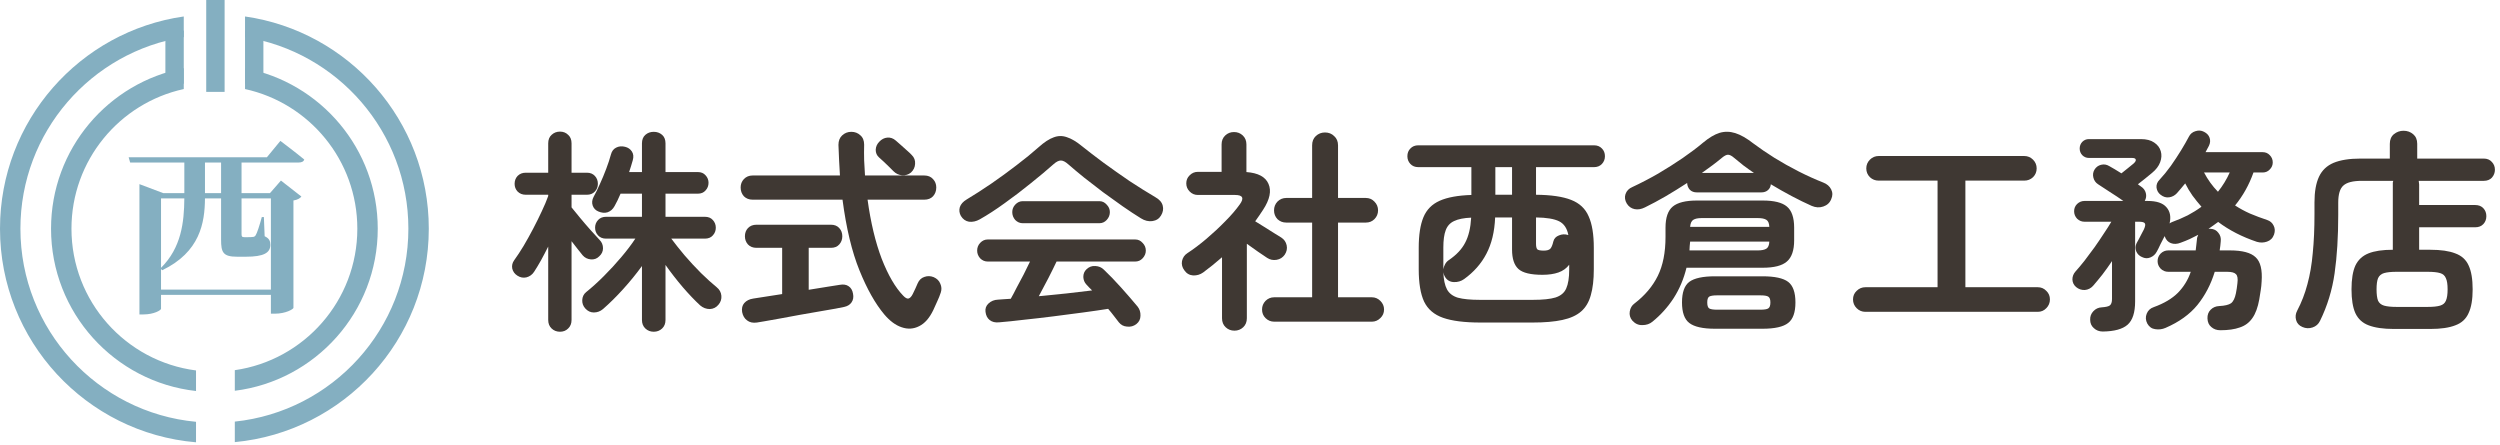
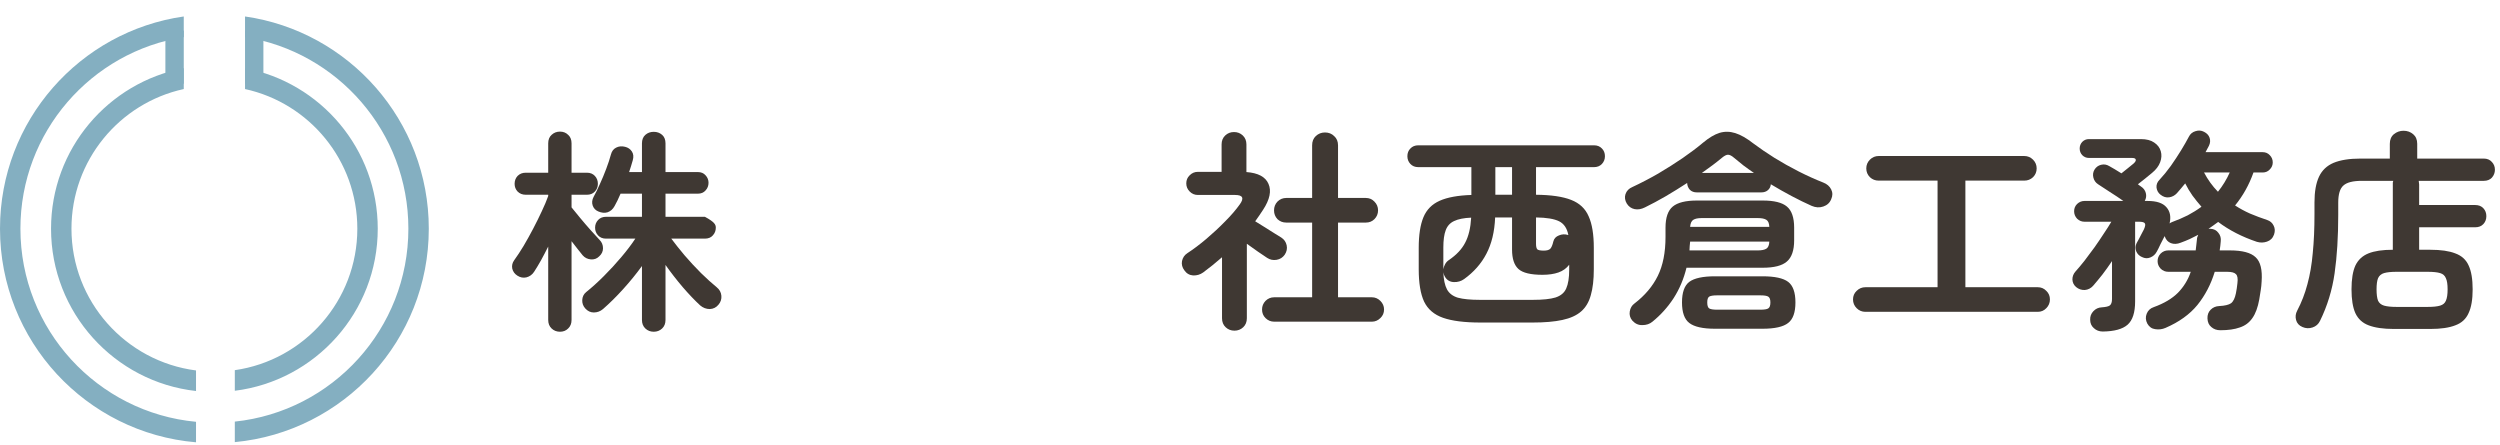
<svg xmlns="http://www.w3.org/2000/svg" width="292" height="52" viewBox="0 0 292 52" fill="none">
  <path d="M279.606 38.422C278.373 38.422 277.39 38.28 276.656 37.997C275.94 37.73 275.423 37.255 275.106 36.572C274.806 35.905 274.656 34.98 274.656 33.797C274.656 32.614 274.806 31.689 275.106 31.022C275.423 30.355 275.931 29.88 276.631 29.597C277.331 29.314 278.281 29.172 279.481 29.172V21.547C279.481 21.464 279.481 21.389 279.481 21.322C279.498 21.255 279.515 21.189 279.531 21.122H275.856C274.823 21.122 274.106 21.305 273.706 21.672C273.306 22.022 273.106 22.689 273.106 23.672V25.097C273.106 27.664 272.965 29.939 272.681 31.922C272.398 33.889 271.831 35.739 270.981 37.472C270.798 37.855 270.506 38.114 270.106 38.247C269.706 38.38 269.315 38.364 268.931 38.197C268.531 38.03 268.281 37.755 268.181 37.372C268.081 37.005 268.123 36.647 268.306 36.297C268.823 35.314 269.223 34.28 269.506 33.197C269.806 32.097 270.015 30.88 270.131 29.547C270.265 28.214 270.331 26.714 270.331 25.047V23.647C270.331 22.397 270.506 21.397 270.856 20.647C271.206 19.897 271.773 19.355 272.556 19.022C273.356 18.689 274.406 18.522 275.706 18.522H279.131V16.797C279.131 16.314 279.29 15.939 279.606 15.672C279.94 15.405 280.315 15.272 280.731 15.272C281.165 15.272 281.54 15.405 281.856 15.672C282.173 15.939 282.331 16.314 282.331 16.797V18.522H290.106C290.506 18.522 290.823 18.655 291.056 18.922C291.29 19.172 291.406 19.472 291.406 19.822C291.406 20.172 291.29 20.48 291.056 20.747C290.823 20.997 290.506 21.122 290.106 21.122H282.506C282.523 21.189 282.531 21.255 282.531 21.322C282.548 21.389 282.556 21.464 282.556 21.547V23.947H289.106C289.506 23.947 289.823 24.072 290.056 24.322C290.29 24.572 290.406 24.88 290.406 25.247C290.406 25.614 290.29 25.922 290.056 26.172C289.823 26.422 289.506 26.547 289.106 26.547H282.556V29.172H283.856C285.09 29.172 286.065 29.314 286.781 29.597C287.515 29.864 288.031 30.33 288.331 30.997C288.648 31.664 288.806 32.597 288.806 33.797C288.806 34.98 288.648 35.905 288.331 36.572C288.031 37.255 287.515 37.73 286.781 37.997C286.065 38.28 285.09 38.422 283.856 38.422H279.606ZM279.906 35.847H283.556C284.19 35.847 284.673 35.797 285.006 35.697C285.34 35.597 285.565 35.405 285.681 35.122C285.815 34.822 285.881 34.38 285.881 33.797C285.881 33.214 285.815 32.78 285.681 32.497C285.565 32.197 285.34 31.997 285.006 31.897C284.673 31.797 284.19 31.747 283.556 31.747H279.906C279.29 31.747 278.806 31.797 278.456 31.897C278.123 31.997 277.89 32.197 277.756 32.497C277.64 32.78 277.581 33.214 277.581 33.797C277.581 34.38 277.64 34.822 277.756 35.122C277.89 35.405 278.123 35.597 278.456 35.697C278.806 35.797 279.29 35.847 279.906 35.847Z" fill="#3F3833" />
  <path d="M245.607 38.722C245.19 38.722 244.84 38.589 244.557 38.322C244.273 38.072 244.132 37.747 244.132 37.347C244.115 36.964 244.24 36.63 244.507 36.347C244.773 36.064 245.098 35.914 245.482 35.897C245.965 35.864 246.282 35.789 246.432 35.672C246.598 35.539 246.682 35.289 246.682 34.922V30.497C246.315 31.047 245.94 31.572 245.557 32.072C245.173 32.555 244.815 32.989 244.482 33.372C244.215 33.672 243.89 33.839 243.507 33.872C243.123 33.889 242.782 33.772 242.482 33.522C242.215 33.289 242.073 32.997 242.057 32.647C242.057 32.297 242.173 31.989 242.407 31.722C242.723 31.372 243.073 30.955 243.457 30.472C243.84 29.972 244.232 29.447 244.632 28.897C245.032 28.33 245.398 27.789 245.732 27.272C246.082 26.755 246.373 26.297 246.607 25.897H243.457C243.14 25.897 242.857 25.78 242.607 25.547C242.373 25.297 242.257 25.005 242.257 24.672C242.257 24.339 242.373 24.055 242.607 23.822C242.857 23.589 243.14 23.472 243.457 23.472H248.007C247.54 23.139 247.015 22.789 246.432 22.422C245.865 22.039 245.407 21.739 245.057 21.522C244.773 21.339 244.59 21.08 244.507 20.747C244.423 20.414 244.465 20.105 244.632 19.822C244.815 19.522 245.073 19.33 245.407 19.247C245.74 19.164 246.057 19.214 246.357 19.397C246.723 19.597 247.198 19.88 247.782 20.247C247.965 20.097 248.215 19.897 248.532 19.647C248.848 19.38 249.073 19.197 249.207 19.097C249.407 18.914 249.49 18.764 249.457 18.647C249.44 18.514 249.29 18.447 249.007 18.447H243.982C243.682 18.447 243.423 18.339 243.207 18.122C243.007 17.905 242.907 17.647 242.907 17.347C242.907 17.047 243.007 16.789 243.207 16.572C243.423 16.355 243.682 16.247 243.982 16.247H250.057C250.707 16.247 251.223 16.38 251.607 16.647C252.007 16.914 252.265 17.255 252.382 17.672C252.498 18.072 252.473 18.497 252.307 18.947C252.14 19.397 251.823 19.814 251.357 20.197C251.09 20.414 250.815 20.639 250.532 20.872C250.265 21.089 249.99 21.305 249.707 21.522C249.79 21.572 249.857 21.622 249.907 21.672C249.973 21.722 250.032 21.764 250.082 21.797C250.365 21.98 250.548 22.23 250.632 22.547C250.715 22.864 250.673 23.172 250.507 23.472H250.857C251.89 23.472 252.615 23.714 253.032 24.197C253.465 24.68 253.59 25.314 253.407 26.097C253.49 26.03 253.598 25.972 253.732 25.922C254.365 25.689 254.965 25.43 255.532 25.147C256.098 24.847 256.632 24.514 257.132 24.147C256.765 23.73 256.415 23.297 256.082 22.847C255.765 22.397 255.482 21.922 255.232 21.422C255.065 21.622 254.898 21.822 254.732 22.022C254.582 22.205 254.423 22.389 254.257 22.572C254.007 22.839 253.707 22.997 253.357 23.047C253.007 23.097 252.673 22.997 252.357 22.747C252.09 22.547 251.932 22.272 251.882 21.922C251.848 21.572 251.965 21.264 252.232 20.997C252.682 20.514 253.123 19.972 253.557 19.372C253.99 18.755 254.39 18.147 254.757 17.547C255.123 16.947 255.423 16.422 255.657 15.972C255.823 15.639 256.082 15.422 256.432 15.322C256.782 15.205 257.115 15.23 257.432 15.397C257.765 15.564 257.982 15.797 258.082 16.097C258.182 16.397 258.157 16.705 258.007 17.022C257.94 17.139 257.873 17.264 257.807 17.397C257.757 17.514 257.69 17.639 257.607 17.772H264.282C264.615 17.772 264.89 17.889 265.107 18.122C265.34 18.355 265.457 18.639 265.457 18.972C265.457 19.289 265.34 19.564 265.107 19.797C264.89 20.03 264.615 20.147 264.282 20.147H263.207C262.69 21.597 261.973 22.88 261.057 23.997C261.59 24.347 262.173 24.664 262.807 24.947C263.44 25.214 264.107 25.464 264.807 25.697C265.157 25.814 265.407 26.03 265.557 26.347C265.723 26.664 265.74 27.014 265.607 27.397C265.457 27.814 265.182 28.089 264.782 28.222C264.398 28.355 264.007 28.364 263.607 28.247C261.873 27.664 260.365 26.889 259.082 25.922C258.898 26.055 258.715 26.189 258.532 26.322C258.348 26.455 258.157 26.589 257.957 26.722H258.182C258.582 26.739 258.89 26.897 259.107 27.197C259.34 27.48 259.432 27.814 259.382 28.197C259.365 28.364 259.348 28.539 259.332 28.722C259.315 28.889 259.29 29.064 259.257 29.247H260.457C261.907 29.247 262.907 29.514 263.457 30.047C264.023 30.564 264.257 31.514 264.157 32.897C264.14 33.247 264.107 33.572 264.057 33.872C264.023 34.155 263.965 34.522 263.882 34.972C263.715 35.905 263.448 36.63 263.082 37.147C262.715 37.68 262.223 38.047 261.607 38.247C261.007 38.464 260.248 38.572 259.332 38.572C258.915 38.572 258.565 38.447 258.282 38.197C257.998 37.964 257.848 37.63 257.832 37.197C257.815 36.78 257.94 36.439 258.207 36.172C258.473 35.905 258.807 35.764 259.207 35.747C259.857 35.714 260.315 35.605 260.582 35.422C260.848 35.222 261.04 34.83 261.157 34.247C261.19 34.047 261.223 33.855 261.257 33.672C261.29 33.472 261.315 33.272 261.332 33.072C261.398 32.539 261.34 32.189 261.157 32.022C260.99 31.839 260.648 31.747 260.132 31.747H258.682C258.232 33.214 257.557 34.505 256.657 35.622C255.757 36.722 254.515 37.614 252.932 38.297C252.548 38.464 252.148 38.514 251.732 38.447C251.332 38.397 251.023 38.18 250.807 37.797C250.607 37.414 250.582 37.03 250.732 36.647C250.882 36.264 251.157 36.005 251.557 35.872C252.757 35.439 253.698 34.88 254.382 34.197C255.065 33.497 255.565 32.68 255.882 31.747H253.257C252.907 31.747 252.607 31.622 252.357 31.372C252.123 31.122 252.007 30.83 252.007 30.497C252.007 30.164 252.123 29.872 252.357 29.622C252.607 29.372 252.907 29.247 253.257 29.247H256.457C256.49 29.03 256.515 28.814 256.532 28.597C256.565 28.38 256.59 28.155 256.607 27.922C256.607 27.839 256.623 27.755 256.657 27.672C256.69 27.572 256.723 27.489 256.757 27.422C256.44 27.589 256.107 27.755 255.757 27.922C255.423 28.072 255.073 28.214 254.707 28.347C254.29 28.514 253.907 28.53 253.557 28.397C253.223 28.264 252.99 28.014 252.857 27.647L252.832 27.572C252.665 27.889 252.498 28.214 252.332 28.547C252.182 28.88 252.04 29.164 251.907 29.397C251.74 29.714 251.49 29.939 251.157 30.072C250.84 30.205 250.515 30.189 250.182 30.022C249.865 29.889 249.64 29.664 249.507 29.347C249.39 29.014 249.407 28.697 249.557 28.397C249.607 28.314 249.69 28.164 249.807 27.947C249.923 27.714 250.04 27.489 250.157 27.272C250.29 27.039 250.373 26.88 250.407 26.797C250.573 26.43 250.607 26.189 250.507 26.072C250.423 25.955 250.19 25.897 249.807 25.897H249.382V35.197C249.382 36.497 249.09 37.405 248.507 37.922C247.923 38.439 246.957 38.705 245.607 38.722ZM259.057 22.397C259.607 21.714 260.065 20.964 260.432 20.147H257.432C257.865 20.98 258.407 21.73 259.057 22.397Z" fill="#3F3833" />
  <path d="M217.882 36.422C217.482 36.422 217.14 36.28 216.857 35.997C216.573 35.714 216.432 35.372 216.432 34.972C216.432 34.572 216.573 34.239 216.857 33.972C217.14 33.689 217.482 33.547 217.882 33.547H226.307V21.097H219.432C219.032 21.097 218.69 20.964 218.407 20.697C218.123 20.414 217.982 20.072 217.982 19.672C217.982 19.272 218.123 18.93 218.407 18.647C218.69 18.364 219.032 18.222 219.432 18.222H236.432C236.832 18.222 237.173 18.364 237.457 18.647C237.74 18.93 237.882 19.272 237.882 19.672C237.882 20.072 237.74 20.414 237.457 20.697C237.173 20.964 236.832 21.097 236.432 21.097H229.557V33.547H238.007C238.407 33.547 238.74 33.689 239.007 33.972C239.29 34.239 239.432 34.572 239.432 34.972C239.432 35.372 239.29 35.714 239.007 35.997C238.74 36.28 238.407 36.422 238.007 36.422H217.882Z" fill="#3F3833" />
  <path d="M193.007 37.572C192.69 37.839 192.298 37.972 191.832 37.972C191.382 37.989 190.99 37.814 190.657 37.447C190.39 37.13 190.29 36.772 190.357 36.372C190.423 35.972 190.607 35.664 190.907 35.447C192.123 34.514 193.032 33.439 193.632 32.222C194.232 31.005 194.532 29.489 194.532 27.672V26.597C194.532 25.414 194.815 24.589 195.382 24.122C195.948 23.655 196.89 23.422 198.207 23.422H205.882C207.215 23.422 208.157 23.655 208.707 24.122C209.273 24.589 209.557 25.414 209.557 26.597V28.072C209.557 29.239 209.273 30.064 208.707 30.547C208.157 31.03 207.215 31.272 205.882 31.272H196.982C196.665 32.572 196.165 33.755 195.482 34.822C194.798 35.872 193.973 36.789 193.007 37.572ZM192.132 24.222C191.698 24.439 191.29 24.505 190.907 24.422C190.523 24.339 190.223 24.122 190.007 23.772C189.79 23.405 189.74 23.039 189.857 22.672C189.99 22.289 190.257 22.014 190.657 21.847C191.657 21.38 192.665 20.855 193.682 20.272C194.698 19.672 195.657 19.064 196.557 18.447C197.473 17.814 198.257 17.222 198.907 16.672C199.607 16.089 200.248 15.705 200.832 15.522C201.432 15.339 202.048 15.347 202.682 15.547C203.315 15.747 204.015 16.147 204.782 16.747C205.515 17.297 206.332 17.855 207.232 18.422C208.148 18.989 209.098 19.522 210.082 20.022C211.065 20.522 212.023 20.955 212.957 21.322C213.39 21.489 213.698 21.755 213.882 22.122C214.065 22.489 214.065 22.872 213.882 23.272C213.715 23.689 213.407 23.972 212.957 24.122C212.523 24.272 212.073 24.247 211.607 24.047C210.857 23.714 210.073 23.33 209.257 22.897C208.44 22.464 207.632 22.005 206.832 21.522C206.815 21.789 206.707 22.014 206.507 22.197C206.307 22.38 206.04 22.472 205.707 22.472H198.207C197.857 22.472 197.582 22.372 197.382 22.172C197.182 21.955 197.073 21.689 197.057 21.372C196.24 21.905 195.407 22.422 194.557 22.922C193.723 23.405 192.915 23.839 192.132 24.222ZM200.307 38.397C198.89 38.397 197.89 38.172 197.307 37.722C196.74 37.289 196.457 36.489 196.457 35.322C196.457 34.155 196.74 33.355 197.307 32.922C197.89 32.489 198.89 32.272 200.307 32.272H205.857C207.29 32.272 208.29 32.489 208.857 32.922C209.423 33.355 209.707 34.155 209.707 35.322C209.707 36.489 209.423 37.289 208.857 37.722C208.29 38.172 207.29 38.397 205.857 38.397H200.307ZM200.557 36.172H205.607C206.073 36.172 206.382 36.122 206.532 36.022C206.698 35.922 206.782 35.689 206.782 35.322C206.782 34.972 206.698 34.747 206.532 34.647C206.382 34.547 206.073 34.497 205.607 34.497H200.557C200.107 34.497 199.798 34.547 199.632 34.647C199.482 34.747 199.407 34.972 199.407 35.322C199.407 35.689 199.482 35.922 199.632 36.022C199.798 36.122 200.107 36.172 200.557 36.172ZM197.332 29.247H205.332C205.765 29.247 206.09 29.18 206.307 29.047C206.523 28.914 206.64 28.639 206.657 28.222H197.407C197.39 28.389 197.373 28.564 197.357 28.747C197.357 28.914 197.348 29.08 197.332 29.247ZM197.407 26.497H206.657C206.64 26.08 206.523 25.805 206.307 25.672C206.09 25.539 205.765 25.472 205.332 25.472H198.732C198.315 25.472 197.998 25.539 197.782 25.672C197.565 25.805 197.44 26.08 197.407 26.497ZM198.782 20.197H204.857C204.44 19.914 204.032 19.622 203.632 19.322C203.248 19.022 202.89 18.73 202.557 18.447C202.273 18.197 202.032 18.072 201.832 18.072C201.648 18.072 201.415 18.189 201.132 18.422C200.815 18.689 200.457 18.972 200.057 19.272C199.657 19.572 199.232 19.88 198.782 20.197Z" fill="#3F3833" />
  <path d="M172.907 37.672C171.057 37.672 169.607 37.489 168.557 37.122C167.507 36.755 166.765 36.122 166.332 35.222C165.915 34.322 165.707 33.064 165.707 31.447V28.947C165.707 27.447 165.89 26.255 166.257 25.372C166.623 24.489 167.257 23.847 168.157 23.447C169.057 23.047 170.29 22.822 171.857 22.772V19.522H165.657C165.273 19.522 164.965 19.397 164.732 19.147C164.498 18.897 164.382 18.597 164.382 18.247C164.382 17.88 164.498 17.58 164.732 17.347C164.965 17.097 165.273 16.972 165.657 16.972H186.182C186.565 16.972 186.873 17.097 187.107 17.347C187.34 17.58 187.457 17.88 187.457 18.247C187.457 18.597 187.34 18.897 187.107 19.147C186.873 19.397 186.565 19.522 186.182 19.522H179.407V22.747C181.173 22.764 182.54 22.964 183.507 23.347C184.49 23.73 185.173 24.372 185.557 25.272C185.957 26.155 186.157 27.38 186.157 28.947V31.447C186.157 32.664 186.04 33.672 185.807 34.472C185.59 35.272 185.215 35.905 184.682 36.372C184.148 36.839 183.415 37.172 182.482 37.372C181.565 37.572 180.407 37.672 179.007 37.672H172.907ZM172.857 35.022H179.057C180.207 35.022 181.082 34.93 181.682 34.747C182.298 34.547 182.715 34.197 182.932 33.697C183.165 33.18 183.282 32.447 183.282 31.497V30.922C182.965 31.339 182.548 31.639 182.032 31.822C181.515 32.005 180.89 32.097 180.157 32.097C178.79 32.097 177.857 31.872 177.357 31.422C176.857 30.972 176.607 30.214 176.607 29.147V25.397H174.632C174.565 27.064 174.223 28.48 173.607 29.647C173.007 30.797 172.14 31.78 171.007 32.597C170.657 32.847 170.257 32.964 169.807 32.947C169.357 32.93 169.015 32.73 168.782 32.347C168.732 32.264 168.69 32.18 168.657 32.097C168.64 31.997 168.615 31.897 168.582 31.797C168.615 32.664 168.757 33.33 169.007 33.797C169.257 34.264 169.682 34.589 170.282 34.772C170.898 34.939 171.757 35.022 172.857 35.022ZM168.582 31.447C168.615 31.247 168.682 31.055 168.782 30.872C168.882 30.672 169.032 30.505 169.232 30.372C170.115 29.772 170.748 29.097 171.132 28.347C171.532 27.597 171.765 26.622 171.832 25.422C170.982 25.455 170.315 25.589 169.832 25.822C169.365 26.039 169.04 26.397 168.857 26.897C168.673 27.38 168.582 28.055 168.582 28.922V31.447ZM180.307 29.272C180.657 29.272 180.907 29.205 181.057 29.072C181.207 28.922 181.332 28.63 181.432 28.197C181.515 27.864 181.732 27.63 182.082 27.497C182.432 27.347 182.79 27.33 183.157 27.447H183.182C183.032 26.664 182.673 26.13 182.107 25.847C181.54 25.564 180.64 25.414 179.407 25.397V28.472C179.407 28.789 179.457 29.005 179.557 29.122C179.673 29.222 179.923 29.272 180.307 29.272ZM174.657 22.747H176.607V19.522H174.657V22.747Z" fill="#3F3833" />
  <path d="M148.832 37.572C148.432 37.572 148.09 37.43 147.807 37.147C147.54 36.88 147.407 36.547 147.407 36.147C147.407 35.764 147.54 35.43 147.807 35.147C148.09 34.864 148.432 34.722 148.832 34.722H153.257V25.997H150.232C149.832 25.997 149.49 25.864 149.207 25.597C148.94 25.314 148.807 24.972 148.807 24.572C148.807 24.172 148.94 23.83 149.207 23.547C149.49 23.264 149.832 23.122 150.232 23.122H153.257V16.972C153.257 16.522 153.398 16.164 153.682 15.897C153.982 15.614 154.34 15.472 154.757 15.472C155.19 15.472 155.548 15.614 155.832 15.897C156.132 16.164 156.282 16.522 156.282 16.972V23.122H159.532C159.932 23.122 160.265 23.264 160.532 23.547C160.815 23.83 160.957 24.172 160.957 24.572C160.957 24.972 160.815 25.314 160.532 25.597C160.265 25.864 159.932 25.997 159.532 25.997H156.282V34.722H160.232C160.615 34.722 160.948 34.864 161.232 35.147C161.515 35.43 161.657 35.764 161.657 36.147C161.657 36.547 161.515 36.88 161.232 37.147C160.948 37.43 160.615 37.572 160.232 37.572H148.832ZM144.182 38.622C143.782 38.622 143.44 38.489 143.157 38.222C142.873 37.955 142.732 37.605 142.732 37.172V30.047C142.365 30.364 141.998 30.672 141.632 30.972C141.282 31.255 140.915 31.539 140.532 31.822C140.182 32.072 139.79 32.189 139.357 32.172C138.923 32.139 138.582 31.939 138.332 31.572C138.082 31.239 137.99 30.88 138.057 30.497C138.14 30.097 138.348 29.789 138.682 29.572C139.398 29.105 140.14 28.547 140.907 27.897C141.673 27.247 142.398 26.572 143.082 25.872C143.782 25.172 144.357 24.505 144.807 23.872C145.34 23.139 145.157 22.772 144.257 22.772H139.907C139.54 22.772 139.223 22.639 138.957 22.372C138.69 22.105 138.557 21.789 138.557 21.422C138.557 21.039 138.69 20.722 138.957 20.472C139.223 20.205 139.54 20.072 139.907 20.072H142.682V16.872C142.682 16.439 142.823 16.089 143.107 15.822C143.39 15.555 143.732 15.422 144.132 15.422C144.532 15.422 144.873 15.555 145.157 15.822C145.44 16.089 145.582 16.439 145.582 16.872V20.097C146.948 20.197 147.807 20.655 148.157 21.472C148.523 22.289 148.315 23.297 147.532 24.497C147.382 24.714 147.232 24.939 147.082 25.172C146.932 25.389 146.773 25.614 146.607 25.847C146.907 26.03 147.257 26.247 147.657 26.497C148.057 26.747 148.44 26.989 148.807 27.222C149.173 27.439 149.457 27.614 149.657 27.747C149.99 27.964 150.198 28.264 150.282 28.647C150.365 29.03 150.29 29.397 150.057 29.747C149.823 30.08 149.507 30.28 149.107 30.347C148.707 30.414 148.34 30.339 148.007 30.122C147.74 29.955 147.382 29.714 146.932 29.397C146.498 29.08 146.065 28.772 145.632 28.472V37.172C145.632 37.605 145.49 37.955 145.207 38.222C144.923 38.489 144.582 38.622 144.182 38.622Z" fill="#3F3833" />
-   <path d="M132.732 37.847C132.415 38.097 132.048 38.197 131.632 38.147C131.232 38.114 130.915 37.947 130.682 37.647C130.498 37.397 130.298 37.139 130.082 36.872C129.882 36.605 129.665 36.339 129.432 36.072C128.598 36.205 127.623 36.347 126.507 36.497C125.407 36.647 124.257 36.797 123.057 36.947C121.873 37.097 120.723 37.23 119.607 37.347C118.507 37.48 117.54 37.58 116.707 37.647C116.24 37.697 115.865 37.605 115.582 37.372C115.315 37.155 115.157 36.839 115.107 36.422C115.057 36.039 115.173 35.714 115.457 35.447C115.757 35.164 116.132 35.014 116.582 34.997C116.815 34.98 117.048 34.964 117.282 34.947C117.532 34.93 117.79 34.914 118.057 34.897C118.257 34.547 118.482 34.122 118.732 33.622C118.998 33.122 119.273 32.605 119.557 32.072C119.84 31.522 120.09 31.014 120.307 30.547H115.357C115.023 30.547 114.732 30.422 114.482 30.172C114.248 29.905 114.132 29.605 114.132 29.272C114.132 28.922 114.248 28.622 114.482 28.372C114.732 28.105 115.023 27.972 115.357 27.972H132.607C132.94 27.972 133.223 28.105 133.457 28.372C133.707 28.622 133.832 28.922 133.832 29.272C133.832 29.605 133.707 29.905 133.457 30.172C133.223 30.422 132.94 30.547 132.607 30.547H123.407C123.157 31.08 122.84 31.722 122.457 32.472C122.073 33.222 121.698 33.93 121.332 34.597C122.415 34.497 123.498 34.389 124.582 34.272C125.665 34.155 126.657 34.039 127.557 33.922C127.44 33.789 127.323 33.672 127.207 33.572C127.107 33.455 126.998 33.339 126.882 33.222C126.665 32.989 126.548 32.697 126.532 32.347C126.532 31.98 126.657 31.68 126.907 31.447C127.207 31.164 127.548 31.039 127.932 31.072C128.332 31.089 128.665 31.23 128.932 31.497C129.565 32.097 130.24 32.797 130.957 33.597C131.673 34.397 132.315 35.139 132.882 35.822C133.115 36.122 133.223 36.472 133.207 36.872C133.207 37.272 133.048 37.597 132.732 37.847ZM114.432 25.622C114.015 25.855 113.598 25.947 113.182 25.897C112.782 25.83 112.465 25.605 112.232 25.222C112.048 24.889 112.007 24.547 112.107 24.197C112.223 23.847 112.49 23.547 112.907 23.297C113.823 22.747 114.782 22.13 115.782 21.447C116.798 20.747 117.782 20.03 118.732 19.297C119.698 18.564 120.557 17.864 121.307 17.197C121.957 16.614 122.54 16.23 123.057 16.047C123.573 15.847 124.09 15.839 124.607 16.022C125.14 16.189 125.74 16.547 126.407 17.097C127.09 17.647 127.915 18.28 128.882 18.997C129.865 19.714 130.882 20.43 131.932 21.147C132.998 21.847 133.998 22.472 134.932 23.022C135.415 23.289 135.707 23.622 135.807 24.022C135.907 24.405 135.84 24.789 135.607 25.172C135.39 25.539 135.057 25.755 134.607 25.822C134.157 25.889 133.707 25.78 133.257 25.497C132.607 25.097 131.898 24.63 131.132 24.097C130.382 23.564 129.615 23.014 128.832 22.447C128.065 21.864 127.332 21.297 126.632 20.747C125.932 20.18 125.315 19.664 124.782 19.197C124.448 18.897 124.157 18.747 123.907 18.747C123.657 18.747 123.365 18.897 123.032 19.197C122.282 19.864 121.407 20.597 120.407 21.397C119.423 22.197 118.407 22.972 117.357 23.722C116.323 24.472 115.348 25.105 114.432 25.622ZM119.457 26.072C119.123 26.072 118.832 25.947 118.582 25.697C118.348 25.43 118.232 25.122 118.232 24.772C118.232 24.439 118.348 24.147 118.582 23.897C118.832 23.63 119.123 23.497 119.457 23.497H128.407C128.74 23.497 129.023 23.63 129.257 23.897C129.507 24.147 129.632 24.439 129.632 24.772C129.632 25.122 129.507 25.43 129.257 25.697C129.023 25.947 128.74 26.072 128.407 26.072H119.457Z" fill="#3F3833" />
-   <path d="M103.282 36.722C102.232 35.472 101.265 33.755 100.382 31.572C99.498 29.389 98.84 26.639 98.406 23.322H87.906C87.49 23.322 87.148 23.189 86.882 22.922C86.632 22.639 86.507 22.297 86.507 21.897C86.507 21.514 86.632 21.189 86.882 20.922C87.148 20.639 87.49 20.497 87.906 20.497H98.106C98.073 19.93 98.04 19.347 98.007 18.747C97.99 18.147 97.965 17.539 97.931 16.922C97.931 16.455 98.073 16.089 98.356 15.822C98.656 15.539 99.015 15.397 99.431 15.397C99.848 15.397 100.198 15.53 100.482 15.797C100.782 16.047 100.932 16.414 100.932 16.897C100.915 17.514 100.915 18.122 100.932 18.722C100.965 19.322 100.998 19.914 101.032 20.497H107.957C108.39 20.497 108.732 20.639 108.982 20.922C109.232 21.189 109.357 21.514 109.357 21.897C109.357 22.297 109.232 22.639 108.982 22.922C108.732 23.189 108.39 23.322 107.957 23.322H101.332C101.698 25.989 102.248 28.289 102.982 30.222C103.732 32.139 104.565 33.572 105.482 34.522C105.732 34.789 105.94 34.905 106.107 34.872C106.29 34.822 106.457 34.647 106.607 34.347C106.69 34.164 106.79 33.955 106.907 33.722C107.023 33.472 107.115 33.264 107.182 33.097C107.348 32.714 107.607 32.464 107.957 32.347C108.323 32.214 108.69 32.222 109.057 32.372C109.44 32.539 109.698 32.797 109.832 33.147C109.982 33.48 109.998 33.822 109.882 34.172C109.765 34.522 109.632 34.855 109.482 35.172C109.348 35.489 109.19 35.839 109.007 36.222C108.557 37.155 108.007 37.78 107.357 38.097C106.707 38.43 106.023 38.472 105.307 38.222C104.607 37.989 103.932 37.489 103.282 36.722ZM88.406 37.672C87.94 37.739 87.556 37.655 87.257 37.422C86.957 37.205 86.765 36.88 86.681 36.447C86.615 36.014 86.698 35.664 86.931 35.397C87.181 35.114 87.531 34.939 87.981 34.872C88.098 34.855 88.473 34.797 89.106 34.697C89.74 34.597 90.49 34.48 91.356 34.347V28.947H88.356C87.94 28.947 87.606 28.814 87.356 28.547C87.123 28.28 87.007 27.964 87.007 27.597C87.007 27.214 87.123 26.897 87.356 26.647C87.606 26.38 87.94 26.247 88.356 26.247H97.056C97.473 26.247 97.798 26.38 98.031 26.647C98.265 26.897 98.382 27.214 98.382 27.597C98.382 27.964 98.265 28.28 98.031 28.547C97.798 28.814 97.473 28.947 97.056 28.947H94.457V33.847C95.34 33.714 96.115 33.589 96.781 33.472C97.465 33.355 97.89 33.289 98.056 33.272C98.49 33.189 98.84 33.239 99.106 33.422C99.39 33.605 99.565 33.897 99.632 34.297C99.715 34.697 99.656 35.039 99.457 35.322C99.273 35.589 98.99 35.764 98.606 35.847C98.457 35.88 98.123 35.947 97.606 36.047C97.09 36.13 96.465 36.239 95.731 36.372C94.998 36.505 94.231 36.639 93.431 36.772C92.632 36.922 91.865 37.064 91.132 37.197C90.415 37.33 89.806 37.439 89.306 37.522C88.823 37.605 88.523 37.655 88.406 37.672ZM106.407 20.147C106.107 20.397 105.757 20.505 105.357 20.472C104.973 20.439 104.64 20.28 104.357 19.997C104.24 19.864 104.073 19.697 103.857 19.497C103.64 19.28 103.423 19.072 103.207 18.872C102.99 18.672 102.815 18.514 102.682 18.397C102.415 18.164 102.282 17.864 102.282 17.497C102.298 17.13 102.44 16.814 102.707 16.547C102.973 16.264 103.282 16.105 103.632 16.072C103.998 16.039 104.332 16.155 104.632 16.422C104.782 16.539 104.982 16.714 105.232 16.947C105.482 17.164 105.723 17.38 105.957 17.597C106.207 17.814 106.39 17.989 106.507 18.122C106.79 18.405 106.915 18.747 106.882 19.147C106.865 19.53 106.707 19.864 106.407 20.147Z" fill="#3F3833" />
-   <path d="M76.356 38.747C75.973 38.747 75.648 38.622 75.382 38.372C75.115 38.122 74.981 37.789 74.981 37.372V31.072C74.315 31.989 73.582 32.889 72.781 33.772C71.998 34.639 71.215 35.414 70.431 36.097C70.115 36.364 69.757 36.497 69.356 36.497C68.973 36.497 68.64 36.339 68.356 36.022C68.106 35.739 67.99 35.414 68.007 35.047C68.023 34.664 68.173 34.355 68.457 34.122C69.14 33.572 69.832 32.947 70.531 32.247C71.248 31.53 71.923 30.797 72.556 30.047C73.207 29.28 73.757 28.555 74.207 27.872H70.781C70.398 27.872 70.09 27.747 69.856 27.497C69.623 27.247 69.507 26.947 69.507 26.597C69.507 26.247 69.623 25.947 69.856 25.697C70.09 25.447 70.398 25.322 70.781 25.322H74.981V22.622H72.481C72.365 22.889 72.248 23.147 72.132 23.397C72.015 23.63 71.898 23.855 71.781 24.072C71.582 24.439 71.306 24.68 70.957 24.797C70.623 24.897 70.265 24.864 69.882 24.697C69.565 24.564 69.348 24.339 69.231 24.022C69.115 23.689 69.148 23.347 69.332 22.997C69.565 22.58 69.806 22.089 70.056 21.522C70.323 20.939 70.573 20.339 70.806 19.722C71.04 19.105 71.223 18.547 71.356 18.047C71.457 17.664 71.656 17.397 71.957 17.247C72.273 17.08 72.623 17.047 73.007 17.147C73.356 17.23 73.623 17.414 73.806 17.697C73.99 17.98 74.023 18.322 73.906 18.722C73.84 18.939 73.773 19.164 73.707 19.397C73.64 19.63 73.565 19.864 73.481 20.097H74.981V16.747C74.981 16.314 75.115 15.98 75.382 15.747C75.648 15.514 75.973 15.397 76.356 15.397C76.74 15.397 77.065 15.514 77.332 15.747C77.598 15.98 77.731 16.314 77.731 16.747V20.097H81.507C81.89 20.097 82.19 20.222 82.406 20.472C82.64 20.722 82.757 21.014 82.757 21.347C82.757 21.697 82.64 21.997 82.406 22.247C82.19 22.497 81.89 22.622 81.507 22.622H77.731V25.322H82.332C82.731 25.322 83.04 25.447 83.257 25.697C83.49 25.947 83.606 26.247 83.606 26.597C83.606 26.947 83.49 27.247 83.257 27.497C83.04 27.747 82.731 27.872 82.332 27.872H78.406C78.84 28.455 79.356 29.105 79.957 29.822C80.573 30.539 81.215 31.23 81.882 31.897C82.548 32.547 83.156 33.097 83.707 33.547C84.04 33.814 84.223 34.147 84.257 34.547C84.29 34.93 84.181 35.272 83.931 35.572C83.665 35.905 83.323 36.08 82.906 36.097C82.49 36.097 82.115 35.955 81.781 35.672C81.148 35.089 80.465 34.372 79.731 33.522C78.998 32.655 78.332 31.797 77.731 30.947V37.372C77.731 37.789 77.598 38.122 77.332 38.372C77.065 38.622 76.74 38.747 76.356 38.747ZM65.406 38.747C65.023 38.747 64.698 38.622 64.431 38.372C64.165 38.122 64.031 37.789 64.031 37.372V28.797C63.748 29.364 63.465 29.905 63.181 30.422C62.898 30.922 62.632 31.364 62.382 31.747C62.165 32.08 61.865 32.297 61.481 32.397C61.115 32.48 60.765 32.414 60.431 32.197C60.115 31.997 59.915 31.722 59.831 31.372C59.765 31.022 59.84 30.697 60.056 30.397C60.407 29.914 60.773 29.355 61.157 28.722C61.54 28.072 61.915 27.397 62.282 26.697C62.648 25.997 62.981 25.322 63.282 24.672C63.598 24.005 63.848 23.414 64.031 22.897V22.747H61.407C61.023 22.747 60.706 22.622 60.456 22.372C60.223 22.122 60.106 21.822 60.106 21.472C60.106 21.105 60.223 20.797 60.456 20.547C60.706 20.297 61.023 20.172 61.407 20.172H64.031V16.747C64.031 16.314 64.165 15.98 64.431 15.747C64.698 15.497 65.023 15.372 65.406 15.372C65.79 15.372 66.106 15.497 66.356 15.747C66.623 15.98 66.757 16.314 66.757 16.747V20.172H68.556C68.94 20.172 69.248 20.297 69.481 20.547C69.715 20.797 69.832 21.105 69.832 21.472C69.832 21.822 69.715 22.122 69.481 22.372C69.248 22.622 68.94 22.747 68.556 22.747H66.757V24.222C67.023 24.555 67.356 24.964 67.757 25.447C68.156 25.93 68.565 26.405 68.981 26.872C69.398 27.339 69.748 27.722 70.031 28.022C70.298 28.289 70.431 28.614 70.431 28.997C70.431 29.364 70.281 29.68 69.981 29.947C69.715 30.214 69.39 30.33 69.007 30.297C68.623 30.264 68.306 30.105 68.056 29.822C67.89 29.605 67.69 29.355 67.457 29.072C67.223 28.789 66.99 28.489 66.757 28.172V37.372C66.757 37.789 66.623 38.122 66.356 38.372C66.106 38.622 65.79 38.747 65.406 38.747Z" fill="#3F3833" />
-   <path d="M23.941 22.561H25.822V18.982H23.941V22.561ZM31.641 23.176H28.212V27.327C28.212 27.613 28.256 27.701 28.543 27.701H28.986C29.185 27.701 29.34 27.701 29.473 27.679C29.605 27.679 29.738 27.657 29.849 27.503C30.026 27.239 30.335 26.273 30.579 25.351H30.822L30.911 27.591C31.464 27.854 31.575 28.162 31.575 28.601C31.575 29.524 30.822 29.985 28.72 29.985H27.703C26.043 29.985 25.822 29.48 25.822 27.986V23.176H23.941C23.919 26.032 23.366 29.436 18.941 31.566L18.808 31.412V33.828H31.641V23.176ZM21.53 23.176H18.808V31.281C21.176 28.931 21.508 25.966 21.53 23.176ZM28.212 18.982V22.561H31.53L32.813 21.09L35.203 22.957C35.048 23.154 34.783 23.33 34.274 23.418V35.959C34.274 36.09 33.411 36.639 32.083 36.639H31.641V34.443H18.808V36.069C18.808 36.222 18.012 36.727 16.729 36.727H16.286V21.507L19.074 22.561H21.53V18.982H15.202L15.025 18.366H31.176L32.747 16.456C32.747 16.456 34.473 17.752 35.535 18.63C35.469 18.872 35.225 18.982 34.893 18.982H28.212Z" fill="#84AFC1" />
+   <path d="M76.356 38.747C75.973 38.747 75.648 38.622 75.382 38.372C75.115 38.122 74.981 37.789 74.981 37.372V31.072C74.315 31.989 73.582 32.889 72.781 33.772C71.998 34.639 71.215 35.414 70.431 36.097C70.115 36.364 69.757 36.497 69.356 36.497C68.973 36.497 68.64 36.339 68.356 36.022C68.106 35.739 67.99 35.414 68.007 35.047C68.023 34.664 68.173 34.355 68.457 34.122C69.14 33.572 69.832 32.947 70.531 32.247C71.248 31.53 71.923 30.797 72.556 30.047C73.207 29.28 73.757 28.555 74.207 27.872H70.781C70.398 27.872 70.09 27.747 69.856 27.497C69.623 27.247 69.507 26.947 69.507 26.597C69.507 26.247 69.623 25.947 69.856 25.697C70.09 25.447 70.398 25.322 70.781 25.322H74.981V22.622H72.481C72.365 22.889 72.248 23.147 72.132 23.397C72.015 23.63 71.898 23.855 71.781 24.072C71.582 24.439 71.306 24.68 70.957 24.797C70.623 24.897 70.265 24.864 69.882 24.697C69.565 24.564 69.348 24.339 69.231 24.022C69.115 23.689 69.148 23.347 69.332 22.997C69.565 22.58 69.806 22.089 70.056 21.522C70.323 20.939 70.573 20.339 70.806 19.722C71.04 19.105 71.223 18.547 71.356 18.047C71.457 17.664 71.656 17.397 71.957 17.247C72.273 17.08 72.623 17.047 73.007 17.147C73.356 17.23 73.623 17.414 73.806 17.697C73.99 17.98 74.023 18.322 73.906 18.722C73.84 18.939 73.773 19.164 73.707 19.397C73.64 19.63 73.565 19.864 73.481 20.097H74.981V16.747C74.981 16.314 75.115 15.98 75.382 15.747C75.648 15.514 75.973 15.397 76.356 15.397C76.74 15.397 77.065 15.514 77.332 15.747C77.598 15.98 77.731 16.314 77.731 16.747V20.097H81.507C81.89 20.097 82.19 20.222 82.406 20.472C82.64 20.722 82.757 21.014 82.757 21.347C82.757 21.697 82.64 21.997 82.406 22.247C82.19 22.497 81.89 22.622 81.507 22.622H77.731V25.322H82.332C83.49 25.947 83.606 26.247 83.606 26.597C83.606 26.947 83.49 27.247 83.257 27.497C83.04 27.747 82.731 27.872 82.332 27.872H78.406C78.84 28.455 79.356 29.105 79.957 29.822C80.573 30.539 81.215 31.23 81.882 31.897C82.548 32.547 83.156 33.097 83.707 33.547C84.04 33.814 84.223 34.147 84.257 34.547C84.29 34.93 84.181 35.272 83.931 35.572C83.665 35.905 83.323 36.08 82.906 36.097C82.49 36.097 82.115 35.955 81.781 35.672C81.148 35.089 80.465 34.372 79.731 33.522C78.998 32.655 78.332 31.797 77.731 30.947V37.372C77.731 37.789 77.598 38.122 77.332 38.372C77.065 38.622 76.74 38.747 76.356 38.747ZM65.406 38.747C65.023 38.747 64.698 38.622 64.431 38.372C64.165 38.122 64.031 37.789 64.031 37.372V28.797C63.748 29.364 63.465 29.905 63.181 30.422C62.898 30.922 62.632 31.364 62.382 31.747C62.165 32.08 61.865 32.297 61.481 32.397C61.115 32.48 60.765 32.414 60.431 32.197C60.115 31.997 59.915 31.722 59.831 31.372C59.765 31.022 59.84 30.697 60.056 30.397C60.407 29.914 60.773 29.355 61.157 28.722C61.54 28.072 61.915 27.397 62.282 26.697C62.648 25.997 62.981 25.322 63.282 24.672C63.598 24.005 63.848 23.414 64.031 22.897V22.747H61.407C61.023 22.747 60.706 22.622 60.456 22.372C60.223 22.122 60.106 21.822 60.106 21.472C60.106 21.105 60.223 20.797 60.456 20.547C60.706 20.297 61.023 20.172 61.407 20.172H64.031V16.747C64.031 16.314 64.165 15.98 64.431 15.747C64.698 15.497 65.023 15.372 65.406 15.372C65.79 15.372 66.106 15.497 66.356 15.747C66.623 15.98 66.757 16.314 66.757 16.747V20.172H68.556C68.94 20.172 69.248 20.297 69.481 20.547C69.715 20.797 69.832 21.105 69.832 21.472C69.832 21.822 69.715 22.122 69.481 22.372C69.248 22.622 68.94 22.747 68.556 22.747H66.757V24.222C67.023 24.555 67.356 24.964 67.757 25.447C68.156 25.93 68.565 26.405 68.981 26.872C69.398 27.339 69.748 27.722 70.031 28.022C70.298 28.289 70.431 28.614 70.431 28.997C70.431 29.364 70.281 29.68 69.981 29.947C69.715 30.214 69.39 30.33 69.007 30.297C68.623 30.264 68.306 30.105 68.056 29.822C67.89 29.605 67.69 29.355 67.457 29.072C67.223 28.789 66.99 28.489 66.757 28.172V37.372C66.757 37.789 66.623 38.122 66.356 38.372C66.106 38.622 65.79 38.747 65.406 38.747Z" fill="#3F3833" />
  <path fill-rule="evenodd" clip-rule="evenodd" d="M28.619 10.401C36.12 12.038 41.736 18.719 41.736 26.711C41.736 35.121 35.517 42.079 27.426 43.236V45.642C36.838 44.469 44.121 36.44 44.121 26.711C44.121 17.396 37.446 9.641 28.619 7.966V10.401ZM21.464 7.966C12.637 9.641 5.962 17.396 5.962 26.711C5.962 36.522 13.368 44.604 22.895 45.671V43.268C14.689 42.215 8.347 35.204 8.347 26.711C8.347 18.719 13.963 12.038 21.464 10.401V7.966Z" fill="#84AFC1" />
  <path fill-rule="evenodd" clip-rule="evenodd" d="M28.619 4.335C39.432 6.05 47.698 15.415 47.698 26.711C47.698 38.418 38.818 48.052 27.426 49.243V51.64C40.138 50.439 50.083 39.736 50.083 26.711C50.083 14.095 40.754 3.659 28.619 1.923V4.335ZM21.464 1.923C9.329 3.659 0 14.095 0 26.711C0 39.818 10.07 50.573 22.895 51.661V49.267C11.389 48.186 2.385 38.5 2.385 26.711C2.385 15.415 10.651 6.05 21.464 4.335V1.923Z" fill="#84AFC1" />
  <path fill-rule="evenodd" clip-rule="evenodd" d="M19.318 9.778L19.318 3.577L21.464 3.577L21.464 9.778L19.318 9.778Z" fill="#84AFC1" />
-   <path fill-rule="evenodd" clip-rule="evenodd" d="M24.087 10.732L24.087 9.38224e-08L26.234 0L26.234 10.732L24.087 10.732Z" fill="#84AFC1" />
  <path fill-rule="evenodd" clip-rule="evenodd" d="M28.619 9.778L28.619 3.577L30.765 3.577L30.765 9.778L28.619 9.778Z" fill="#84AFC1" />
</svg>